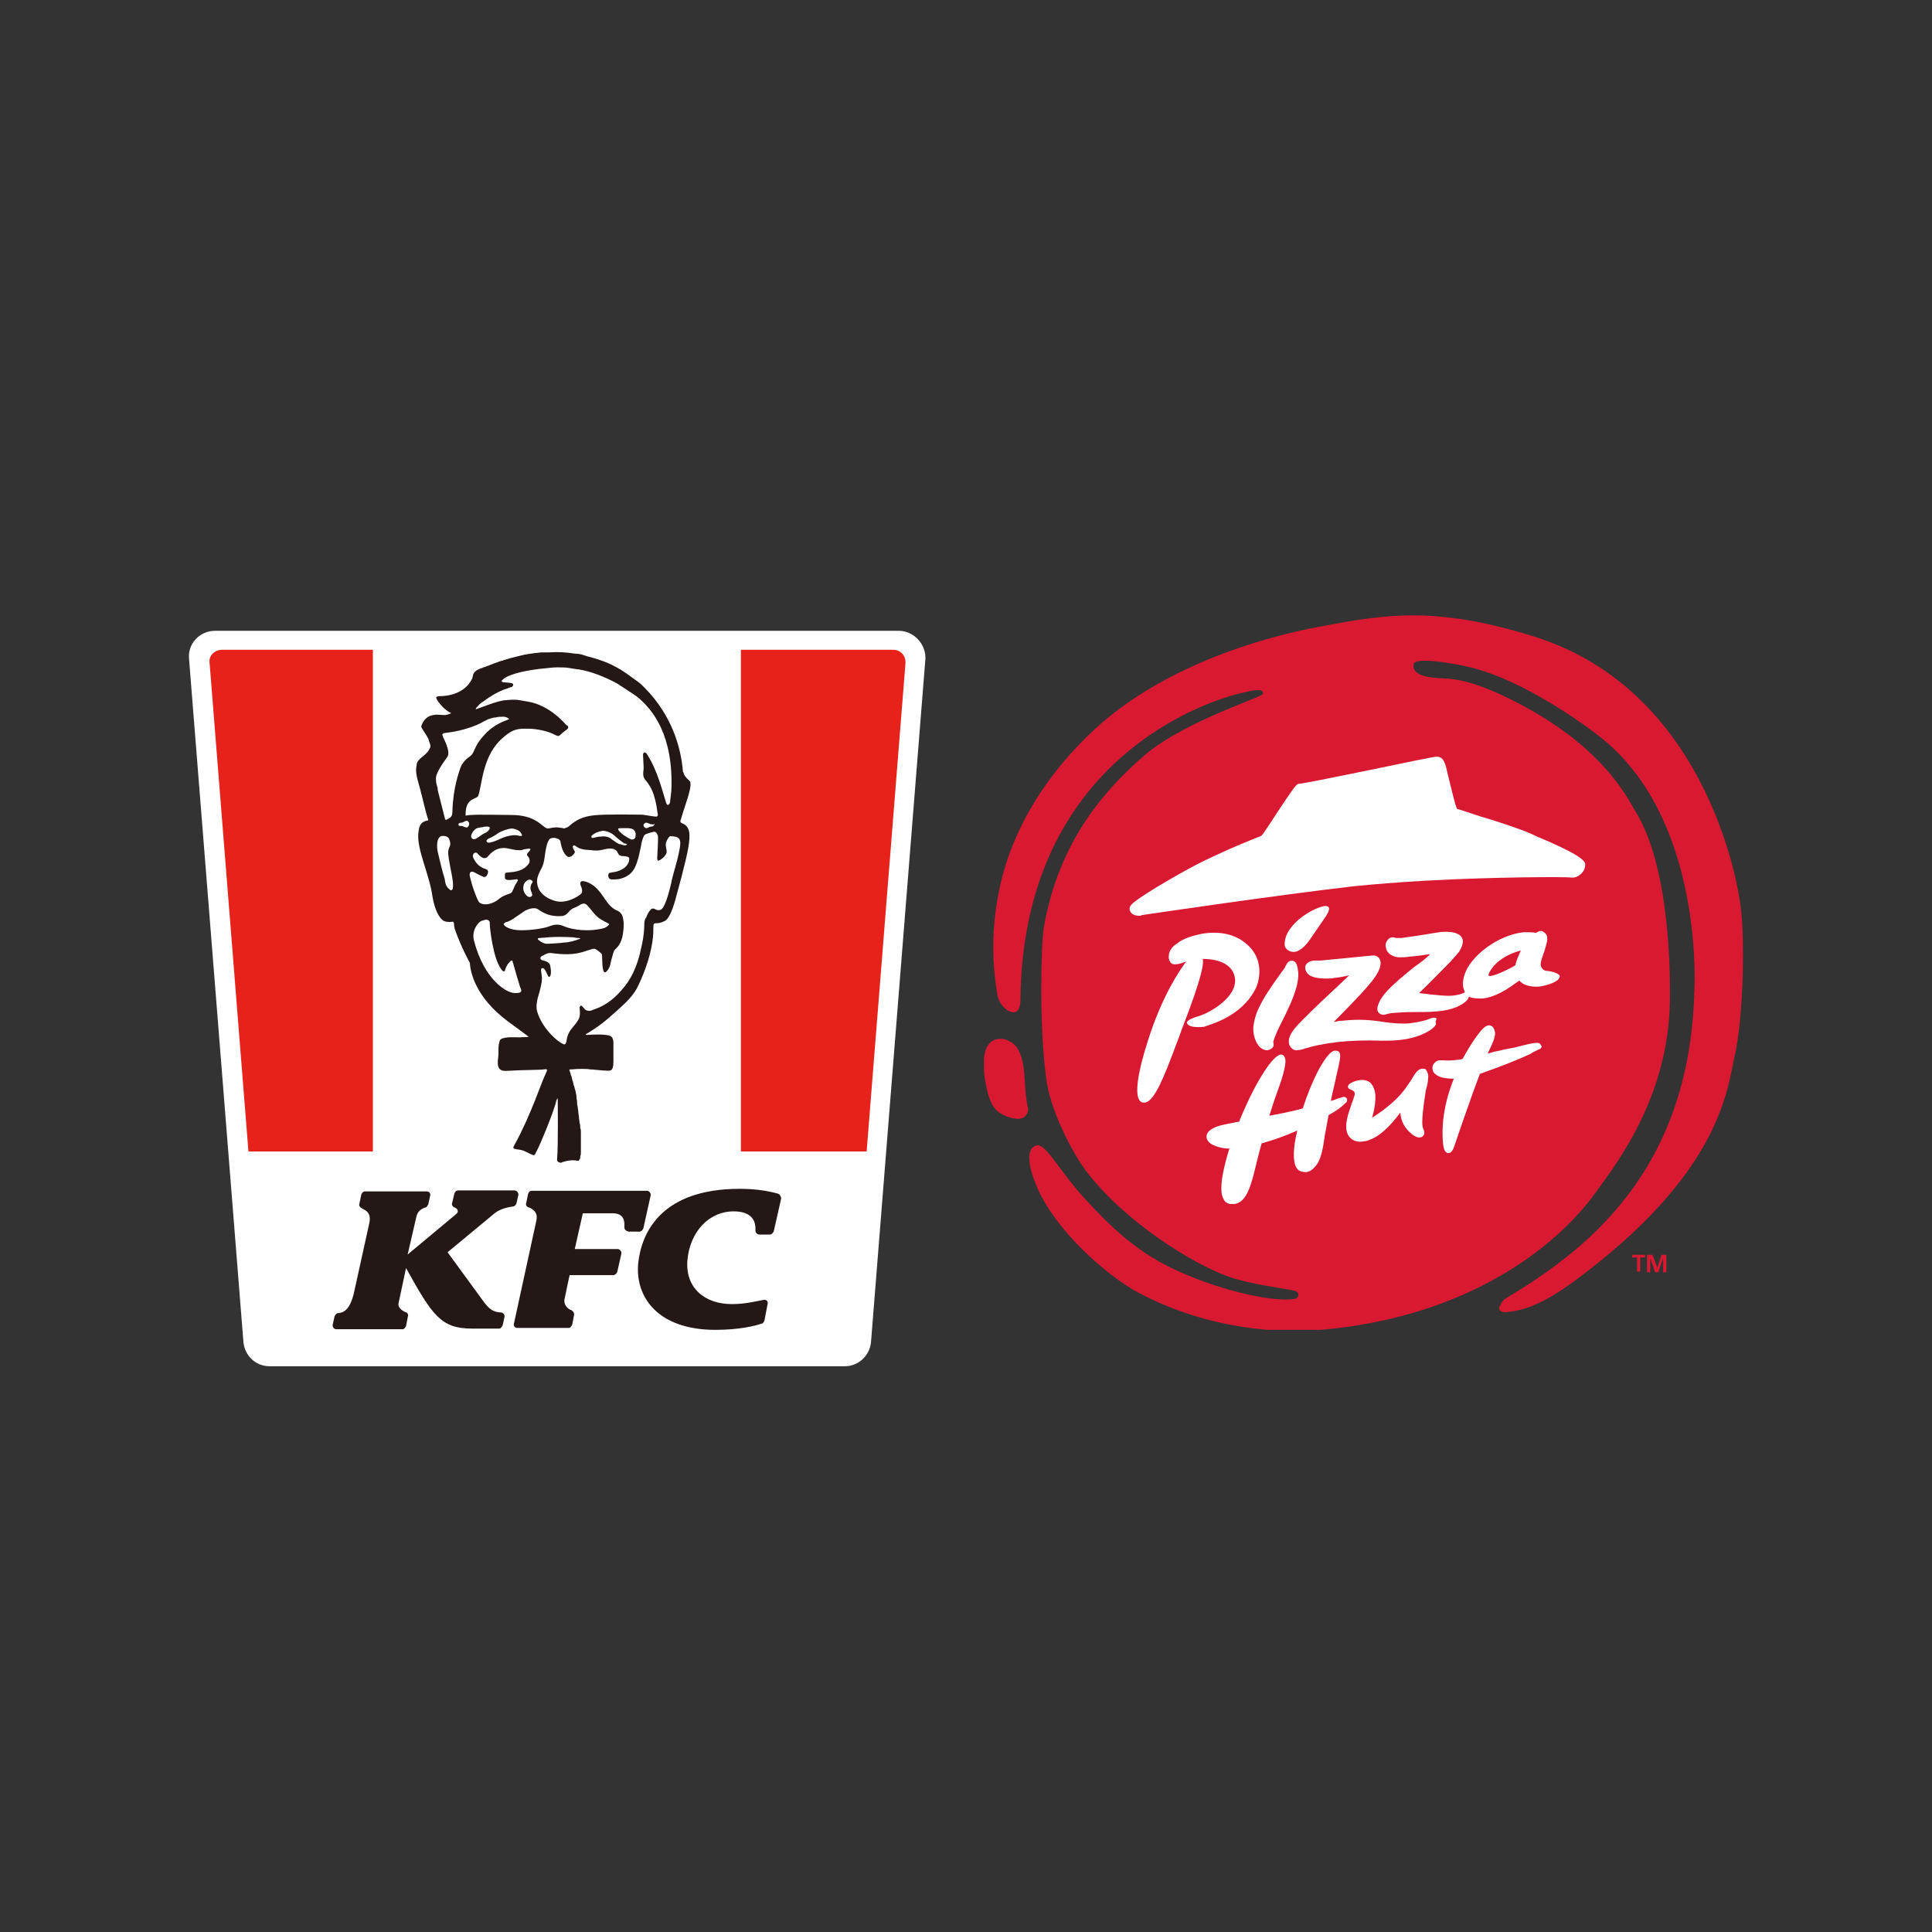
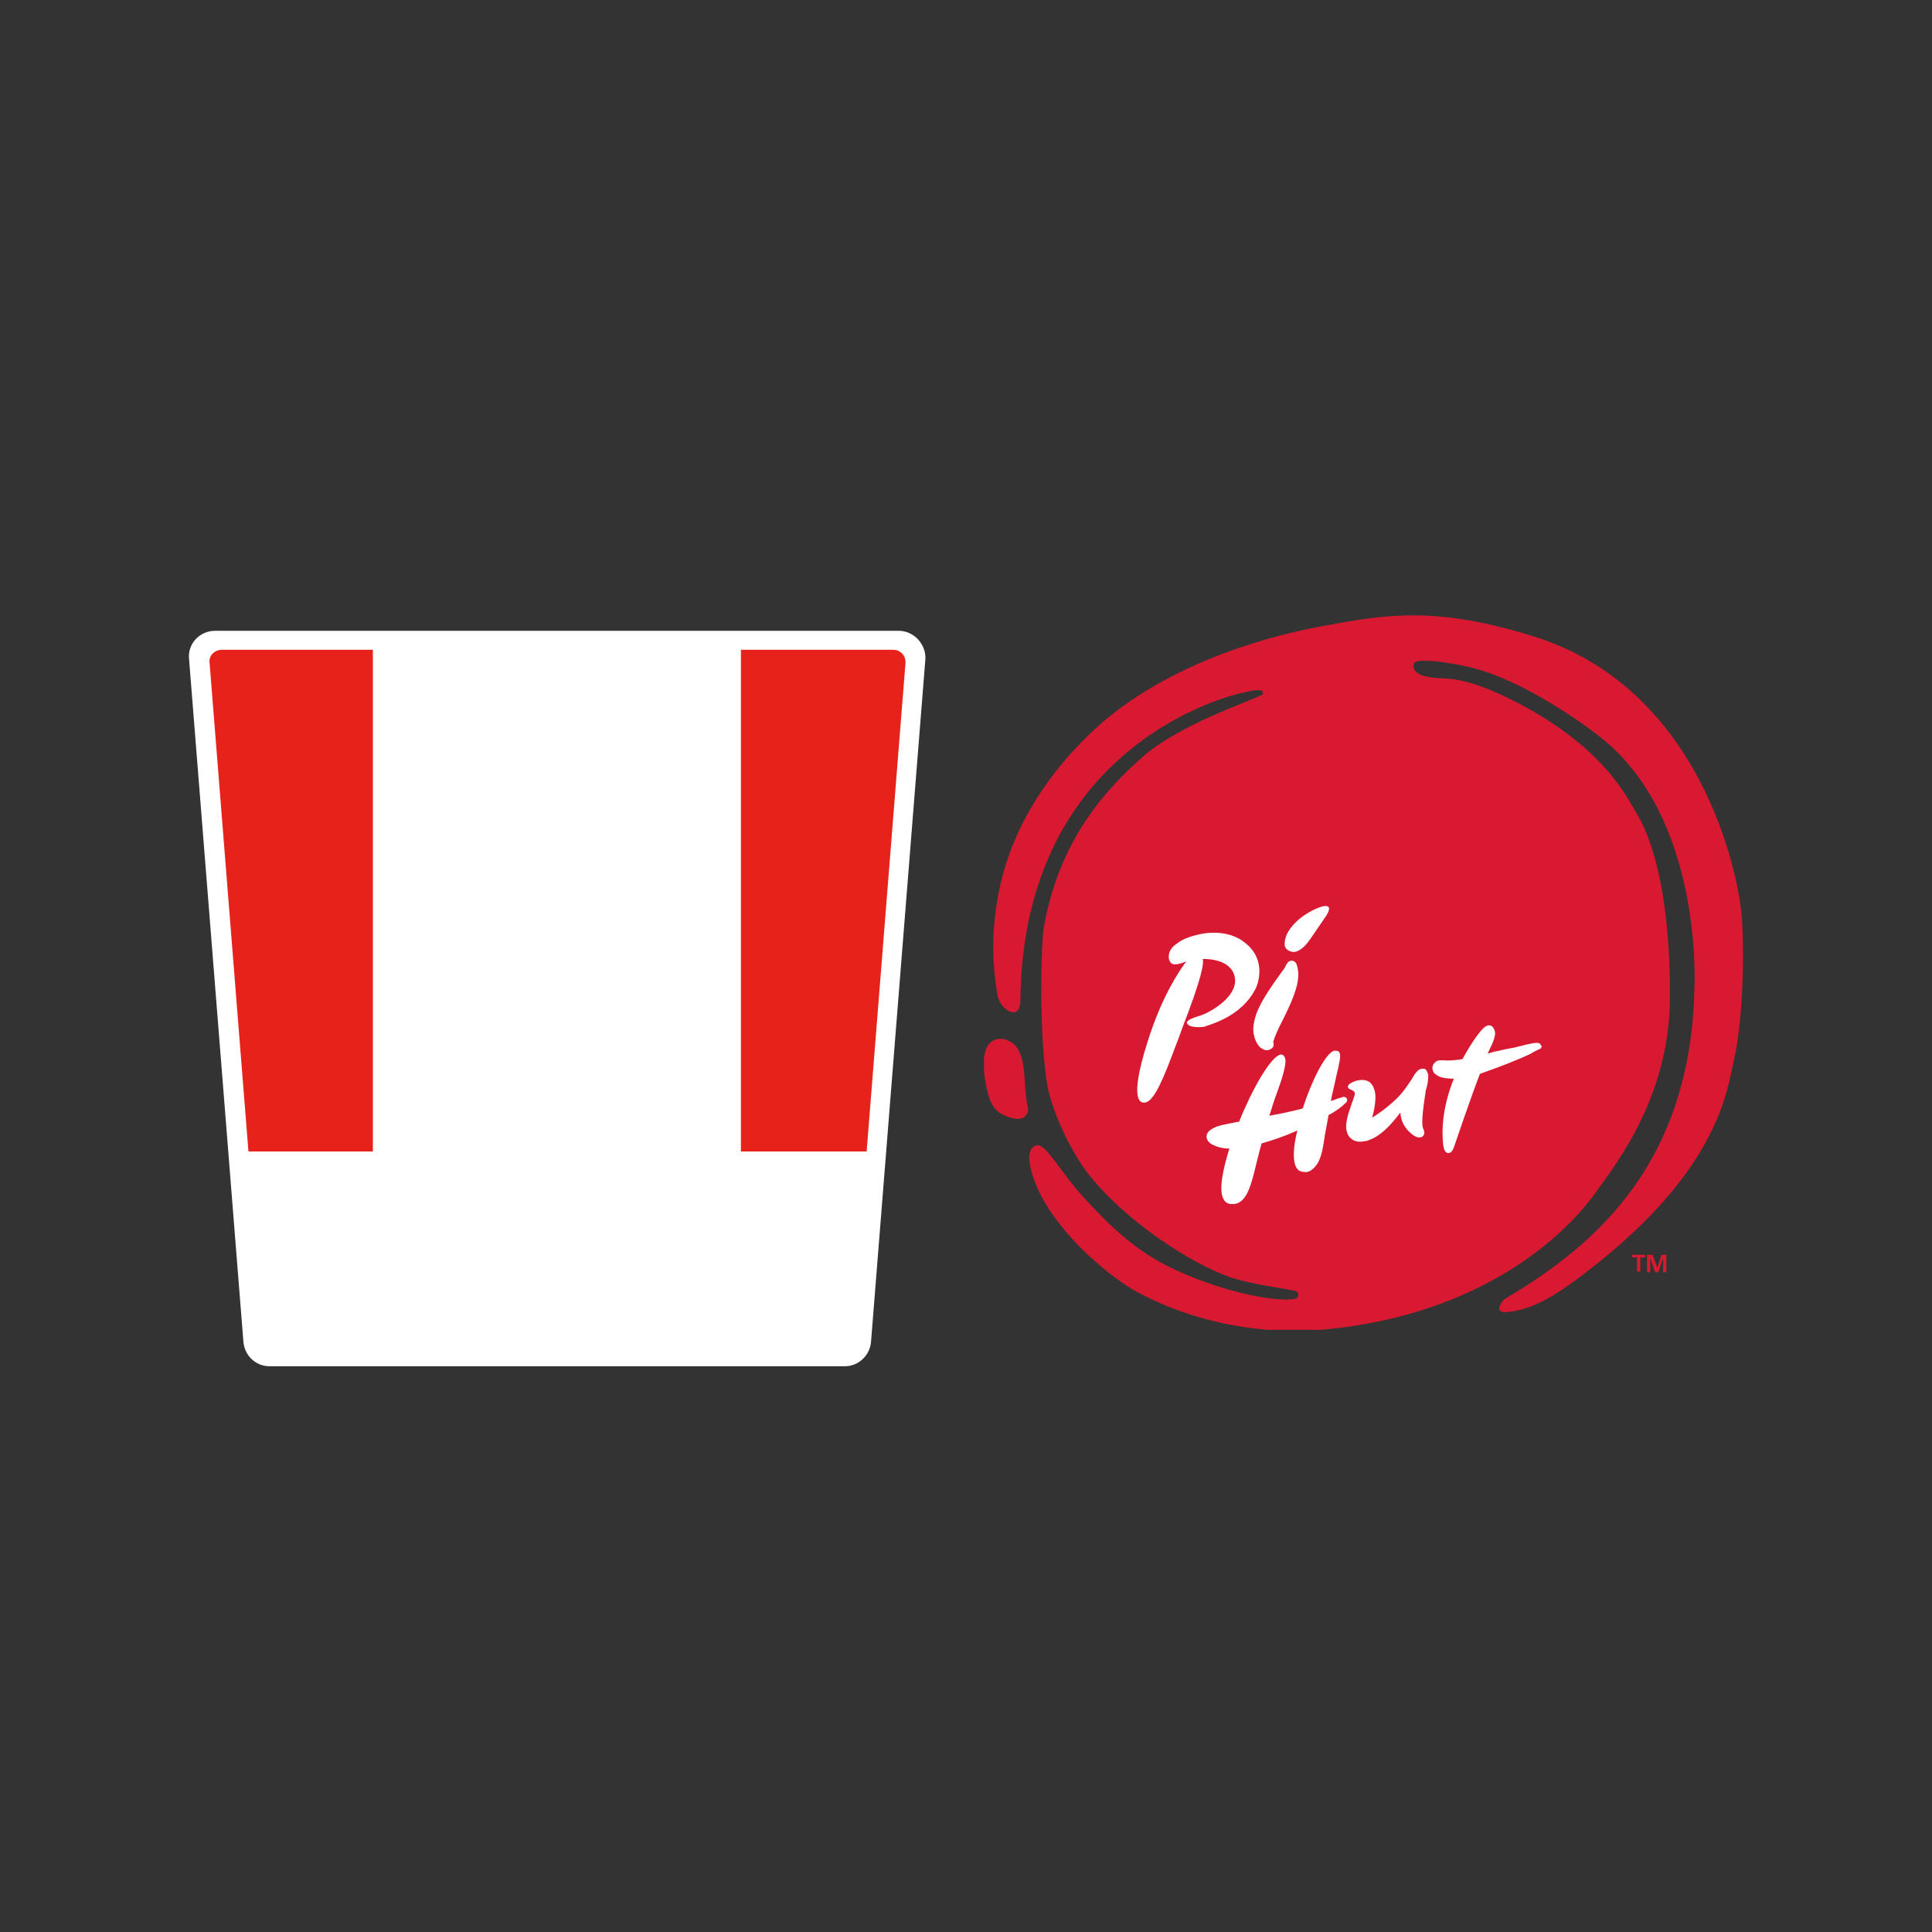
<svg xmlns="http://www.w3.org/2000/svg" xmlns:xlink="http://www.w3.org/1999/xlink" version="1.1" id="圖層_1" x="0px" y="0px" viewBox="0 0 600 600" style="enable-background:new 0 0 600 600;" xml:space="preserve">
  <rect x="0" y="0" width="600" height="600" fill="#333333" stroke="none" />
  <style type="text/css">
	.st0{fill:#FFFFFF;}
	.st1{clip-path:url(#SVGID_00000101825515050719595310000003839798801388449707_);fill:#E7221A;}
	.st2{clip-path:url(#SVGID_00000042005474892173608050000006686097326071808939_);fill:#E7221A;}
	.st3{fill:#231815;}
	.st4{clip-path:url(#SVGID_00000124148565394583938230000017311938457406718353_);fill:#D91931;}
	.st5{fill:#D91931;}
	.st6{clip-path:url(#SVGID_00000036244133075700956670000001896420337441204634_);fill:#FFFFFF;}
	.st7{clip-path:url(#SVGID_00000103227970983586250070000005627461338863144593_);fill:#FFFFFF;}
	.st8{clip-path:url(#SVGID_00000169531439169960456960000012081746911149416064_);fill:#FFFFFF;}
	.st9{clip-path:url(#SVGID_00000048459011501244434290000017995496201633750707_);fill:#FFFFFF;}
	.st10{clip-path:url(#SVGID_00000044857243321212810200000013030861981320857222_);fill:#FFFFFF;}
	.st11{clip-path:url(#SVGID_00000010301812702089281000000016985005408144391304_);fill:#FFFFFF;}
	.st12{clip-path:url(#SVGID_00000149354687563345412040000011295390030368388287_);fill:#FFFFFF;}
	.st13{clip-path:url(#SVGID_00000121280718072734074470000009283614981333014432_);fill:#FFFFFF;}
	.st14{clip-path:url(#SVGID_00000134221437161547168340000006455735204728155068_);fill:#FFFFFF;}
</style>
  <g>
    <path class="st0" d="M279.1,195.9H66.8c-4.8,0-8.5,4-8.1,8.6l16.9,212.3c0.4,4.2,3.8,7.5,8.1,7.5h178.7c4.2,0,7.7-3.3,8.1-7.5   l16.9-212.3C287.5,199.9,283.7,195.9,279.1,195.9z" />
    <g>
      <g>
        <g>
          <defs>
            <path id="SVGID_1_" d="M68.9,201.8c-2.3,0-4.2,1.9-3.8,4.2l16.7,210c0.2,1.2,1.2,2.1,2.3,2.1h178.1c1.2,0,2.1-1,2.3-2.1       l16.7-210c0.2-2.3-1.5-4.2-3.8-4.2C277,201.8,68.9,201.8,68.9,201.8z" />
          </defs>
          <clipPath id="SVGID_00000008866102933901642040000000536005107908170938_">
            <use xlink:href="#SVGID_1_" style="overflow:visible;" />
          </clipPath>
          <rect x="58.7" y="197.4" style="clip-path:url(#SVGID_00000008866102933901642040000000536005107908170938_);fill:#E7221A;" width="57.1" height="160.2" />
        </g>
      </g>
      <g>
        <g>
          <defs>
            <path id="SVGID_00000015347919624484236570000015784196777492328629_" d="M68.9,201.8c-2.3,0-4.2,1.9-3.8,4.2l16.7,210       c0.2,1.2,1.2,2.1,2.3,2.1h178.1c1.2,0,2.1-1,2.3-2.1l16.7-210c0.2-2.3-1.5-4.2-3.8-4.2C277,201.8,68.9,201.8,68.9,201.8z" />
          </defs>
          <clipPath id="SVGID_00000080909702552186630890000013387213413011528102_">
            <use xlink:href="#SVGID_00000015347919624484236570000015784196777492328629_" style="overflow:visible;" />
          </clipPath>
          <rect x="230.1" y="197.4" style="clip-path:url(#SVGID_00000080909702552186630890000013387213413011528102_);fill:#E7221A;" width="57.1" height="160.2" />
        </g>
      </g>
    </g>
-     <path class="st3" d="M145.9,299c0.2,2.9,1.7,10.6,11.7,18.1c4.2,3.1,6,4.4,6.5,4.8l0,0c0.2,0.2-1.3,0.2-1.9,0.2   c-0.8,0.2-3.5-0.2-5.4,0.2c-1.9,0.4-1.5,0.8-1.9,2.1c-0.2,1.2,0,2.9-0.2,4.2s-0.2,2.5,0.4,3.3c0.6,0.6,1,0.8,3.7,0.6   c2.5-0.2,9.4-0.2,10.2-0.4c1.2-0.2,1,0.2,0.4,1.5c-1.2,2.3-4.4,12.5-9.8,22.3c-0.8,1.3,1.3,0.8,3.1,1.5c3.3,1.5,3.1,1.9,3.8,0.4   c1-1.7,5.6-12.7,6.3-16.1c0.2-0.4,0.4-1,0.4-0.2c0,0.4,0.2,14.2-0.2,18.6c0,0.2,0,0.4,0.2,0.6c0.2,0.2,0.6,0.4,1,0.4l0,0   c1.5-0.6,3.5-1,5.2-0.6c0.2,0,0.4,0,0.4-0.2c0-0.2,0.2-0.2,0.2-0.2c0.2-0.2,0.2-0.6,0.2-0.8c0,0,0,0,0-0.2c0.2-0.4,0.2-0.8,0.2-1.2   c0-0.2,0-0.4,0-0.6c0-0.4,0-0.6,0-1s0-0.6,0-1.2s0-0.8,0-1.2s0-1,0-1.3c0-0.4,0-0.4,0-0.8c0-0.6,0-1.2-0.2-1.5c0-0.6,0-1.2-0.2-1.5   c0-0.6-0.2-1.2-0.2-1.7c0-0.6-0.2-1.2-0.2-1.7c0-0.6-0.2-1.2-0.2-1.7c-0.2-0.6-0.2-1.2-0.2-1.9c-0.2-0.6-0.2-1.2-0.2-1.7   c-0.2-0.6-0.2-1.2-0.4-1.7s-0.2-1-0.4-1.3c-0.2-0.6-0.2-1.2-0.4-1.5c-0.2-0.6-0.2-1.2-0.4-1.5s-0.2-1-0.4-1.2   c0-0.2-0.2-0.6-0.2-0.6c0-0.2,0.4-0.2,0.6-0.2h0.2c1.7-0.2,4.8-0.2,5.6,0c0.6,0,4.2,0.4,5.2,0.4s2.1,0.4,2.1-2.7c0-0.8,0-1.3,0-1.9   c0-0.2,0-0.2,0-0.4s0-0.4,0-0.6c0-0.2,0-0.2,0-0.4c0-0.2,0-0.2,0-0.4c0-0.2,0-0.2,0-0.2c0-0.2,0-0.4,0-0.4v-0.2c0-0.2,0-0.2,0-0.4   v-0.2c0-0.2,0-0.2,0-0.2s0,0,0-0.2c0-0.2,0-0.2,0-0.4c0-0.8-0.2-2.1-1.3-2.3c-1.5-0.4-4.4-0.4-6.9-0.2c-0.4,0-0.4,0-0.4-0.2l0,0   c0.6-0.4,4.2-2.3,8.3-6.1c4.6-4,6.7-6.1,8.1-9.2c0,0,4.8-9.6,4.6-17.7c0-1.5,0.2-1.5,1.2-1.5c0.4,0,1.5-0.2,2.1-0.6   c2.1-0.4,3.8-7.7,3.8-7.7s3.1-11,3.8-15.4c0.6-3.8,0.6-6.3-1.9-7.3l-0.4-0.2c-0.2-0.2-0.2-0.4-0.2-0.6s0.2-0.4,0.2-0.6   c1.2-4.2,3.3-9.2,2.9-11.3c-0.2-0.6-0.6-0.8-0.8-1c-0.2-0.2-1.2-1.2-1.3-1.9c0-0.2,0-0.2-0.2-0.4c-0.6-7.7-3.5-17.5-11.7-25.9   c0,0-0.6-0.6-1-1c-0.6-0.6-1.5-1.3-2.7-2.1c-2.1-1.5-3.8-2.9-7.5-4.6c-0.4-0.2-2.9-1.3-6.9-2.3c-0.4-0.2-0.8-0.2-1.2-0.4   c-0.6-0.2-1.5-0.4-2.5-0.4c-2.5-0.4-5.2-0.6-8.1-0.4l0,0c-0.4,0-0.8,0-1,0s-0.4,0-0.6,0c-0.2,0-0.4,0-0.6,0c-0.6,0-1.3,0.2-2.1,0.2   c-1.3,0.2-2.9,0.4-3.7,0.6c-1,0.2-2.3,0.6-4,1c-0.6,0.2-1.3,0.4-2.1,0.6c-0.2,0.2-0.4,0.2-0.6,0.2c-0.8,0.2-1.5,0.6-2.3,0.8   c-0.6,0.2-2.9,1.2-3.5,1.3c-0.2,0.2-0.6,0.2-1,0.4c-1.5,0.6-1.9,1.3-2.1,1.9c0,0.4-0.2,0.6-0.2,1c-2.3,5-7.9,5.6-10.2,5.6   c-0.6,0-1.2,0.2-1,0.6c0.4,1.3,3.1,4.2,4.6,4.6c0,0.2-1.3,0.6-1.5,0.6c-0.6,0.2-3.3-0.2-3.5,0l0,0c-2.9,0.2-3.8,2.3-4.2,3.3   c-0.2,0.4,0,0.6,0.2,1c0.6,1,1.3,1.9,1.9,3.1l0,0c0.2,0.4,0.2,0.8,0.4,1.2c0.2,0.6,0.6,1.2-0.2,2.3c-1,1.9-3.7,2.7-3.8,4.6   c-0.6,2.9,0.4,4.6,1.5,9.2c0.8,3.1,1.5,6.3,2.1,7.9c0,0.2,0,0.2-0.2,0.2s-0.6,0.2-0.8,0.2c-1.5,0.6-1.9,1.7-2.1,4   c-0.4,5,3.5,12.7,4.4,19.4c0.4,2.3,1.3,5.8,3.1,7.3c0.4,0.4,1.2,0.6,1.7,0.6c1.3,0.2,1.9-0.6,1.9,0.8c0,0.4,0.2,1.2,0.2,1.3   C143.2,294.2,145.9,299,145.9,299 M148.2,219.5c0.4-0.4,1-1.2,1.7-1.5c0.8-0.6,4.4-3.3,7.7-4.2c0.6-0.2,0.8-0.4,1.2-0.4   c0.6-0.2,1-1.2-0.2-1.3s-1.5-0.2-2.1-0.2c-0.6,0-1-0.4-0.4-0.8c0.4-0.4,1.2-1,2.7-1.5c3.1-1.2,8.5-1.9,11-2.1   c3.3-0.4,3.7-0.2,5.8-0.2c1.9,0.2,3.5,0.6,4.2,0.6c3.7,0.6,8.1,2.3,11.9,4.4c1.9,1.2,3.8,2.5,5.8,3.8c5.4,4.2,11.7,12.5,11,29.4   c-0.2,2.1-0.4,3.1-0.4,3.7c-0.2,0.6-0.8,1.3-1.2,0.2c-1.2-3.7-2.7-10.2-6-15.2c-0.4-0.8-1.2-0.6-1.2,0.2c0,0.4,0.2,3.7,0.2,4.2   c-0.6,4.2,0.8,2.7,2.7,7.1c0.6,1.3,1.3,4.2,1.5,6c0,0.4,0.2,1,0.2,1.3c0,0.6-0.4,0.6-0.4,0.6c-1.3,0-3.7-0.6-4.8-0.6   c-1.3,0-11-0.2-14.6,0.2c-3.7,0.4-5.6,1.5-7.7,3.3c-0.4,0.4-1,0.6-1.2,0.6c-0.2,0.2-0.4,0.2-0.4,0.2c-0.2,0-0.4-0.2-1-0.2   c-1-0.2-1.9-0.2-2.9,0s-1.3,0.4-2.1-0.2c-1.3-0.8-3.5-3.8-10.4-3.8c-4,0-9.4-0.2-12.5,0c-1,0-1.5,0.2-1.7,0.2c0-0.2,0-0.4,0-0.4   c0-5.6,3.7-4.4,4-6c1.2-3.7,1.3-12.5,7.7-17.9c3.1-2.7,4.6-2.7,7.5-2.7c3.1,0,6.1,0.8,7.7,1.5c1.2,0.6,1.9,1,2.3,0.6   c0.4-0.4,1.7-1.5,2.3-1.9s0.4-1.2-0.2-1.3c-0.4-0.4-5-6.1-11.9-7.3c-1.5-0.2-2.9-0.6-4.2-0.6c-0.8,0-1.5,0-3.3,0.2   c-2.7,0.4-6.1,1.9-8.5,2.7C147.5,220.5,147.9,219.7,148.2,219.5 M203,256.4c-0.4,0.4-0.6,0.2-1.2,0.4c-0.4,0.2-0.8,0.4-1.2,0.4   c-0.6-0.2-1-1-0.6-1.3c0.6-0.8,1.3-0.2,1.9,0c0.4,0.2,0.6,0,1,0.2C203.2,255.6,203.4,256,203,256.4 M193.6,259.3c0,0-1.3-1-1.5-1.5   c-0.2-0.4-0.2-0.6,0.4-0.6c1.9,0,3.7-0.2,4.4,0.6c0.6,0.6,0.6,1.5,0.4,2.3c-0.4,0.8-1.2,0.6-1.3,0.6   C195.3,260.4,193.6,259.3,193.6,259.3 M194.3,262.5c-0.4,0.2-1.7-0.4-2.1-0.4c-0.8-0.4-1.3-0.8-2.3-1.5c-0.6-0.6-1.9-1-3.1-0.8   c-1,0-1.7,0.2-2.5,0.4c-0.6,0.2-0.8-0.4-0.6-0.6c0.2-0.2,1.2-1.2,3.1-1.5c0.4-0.2,1,0,1.2,0c1,0.2,1.9,0.6,2.7,1.3   c0.8,0.8,2.3,1.9,3.1,2.5C194.3,262,195.3,262.1,194.3,262.5 M165,276.9c0.2,0.4,0.4,1.2,0.2,1.3c-0.2,0.4-1.2,0.8-2.1-0.6   c-1-1.3-0.6-3.3,0.2-3.8c1-1.2,2.3-0.4,2.1,0.2C164.4,275.2,164.8,276.6,165,276.9 M151.5,260.6c0.2-0.2,0.4-0.2,1.2-0.6   c0.6-0.4,1.2-0.6,1.9-1.2c1.2-0.8,3.5-1.5,4.4-1.5c0.6,0,1.9,0.4,2.5,1c0.6,0.8,1,1.5,0,1.3c-1-0.2-1.7-0.4-3.5,0   c-1.9,0.4-3.1,1.2-4,1.5c-1,0.4-1.9,0.6-2.1,0.6C151.5,261.8,150.5,261.2,151.5,260.6 M150.2,258.9c-1,0.6-1.7,1.2-2.3,1.5   c-0.8,0.6-1.9,0-1.5-1.2c0.2-0.6,1-1.9,2.1-2.1c0.2,0,0.8-0.2,1.3-0.2c0.6-0.2,1.3-0.2,1.5-0.2c1,0,1,0.6,0.4,1.2   C151.5,258.3,150.7,258.7,150.2,258.9 M135.6,240.6c0.8-2.1,2.1-3.8,3.1-5.2c1-1.2,0.4-2.7,0-4c-0.4-1.2-1.2-2.5-1.2-2.9   c-0.2-0.2-0.2-0.4,0-0.6c0.2,0,0.2-0.2,0.2-0.2l1.5-0.2c4.8-0.6,9-2.3,10.4-3.1c0.6-0.4,1.3-0.6,1.9-1c0.8-0.2,1.5-0.6,2.5-0.6   c0.6-0.2,1.3-0.2,1.9-0.2c1-0.2,2.5,0.6,2.1,0.8c-0.8,0.4-4.6,1.3-7.9,5.2c-2.1,2.3-2.5,3.8-3.1,5c-0.6,1.2-1.2,1.3-2.1,2.1   c-0.4,0.4-1.3,1.2-1.9,2.7c-0.4,1.3-2.3,6.1-2.5,13.6c0,1-0.2,1.7-1,2.1l0,0c-0.6,0.4-1.2,0.8-1.3,0.2c-0.4-1.5-1.3-5.2-1.9-7.5   c-0.2-0.8-0.4-1.3-0.4-2.1C135.4,243.3,135.2,241.6,135.6,240.6 M139.6,276.2c-1.3-1-1.3-2.1-1.5-3.3c-0.8-2.5-1.5-5.6-2.1-8.1   c-0.4-1.5-0.6-5.2,1.5-5.2c1.2,0,1.9,0.4,2.1,1.3c0.8,2.1-0.6,1.9-0.4,4.4c0.2,1.9,0.6,3.7,1.2,6.9c0.2,1.3,0.8,4.8-0.6,4.2    M145,257c-0.4,0-0.8-0.2-1.3-0.4s-1,0-1.2-0.2c-0.2-0.4-0.2-0.6,0.2-0.8c0.4-0.2,0.6,0,1-0.2c0.6-0.2,1.3-1,1.9,0   C145.9,256,145.5,256.8,145,257 M145.9,272.1c-0.2-1,0.2-2.1,2.1-0.8c0.4,0.2,1.2,0.6,2.1,1c0.6,0.2,1-0.2,1.2-0.6   c0.2-0.4,0.6-1.3-0.2-1.7c-1-0.4-2.9-0.8-4.2-3.8c-0.2-0.6,0.2-1.2,0.4-1.3c0.4-0.2,0.8-0.2,1.2,0.4c0.4,0.4,1.2,1.2,1.9,1.2   c0.6,0,0.8-0.2,1-0.4c0.6-0.6,2.3-3.1,5.8-2.7c1.3,0.2,2.7,0.6,3.3,0.6c0.4,0,1.3,0.2,2.1-0.2c1.2-0.2,2.7-0.6,1.9,0.4   c-0.6,0.8-1.2,1-0.6,1.7l0.2,0.2c0.4,0.6,0.6,1.5,0,2.3l-0.2,0.2c-0.8,1-2.3,2.1-5.6,2.3c-1.5,0.2-1.5,0-1.5,1c0,0.4,0,0.6,0,0.8   c0.2,0.4,0.4,0.6,1.3,0.6c0.8,0,2.1-0.2,2.1-0.2c0.4-0.2,0.8,0.2,0.6,0.4c0,0-0.2,0.2-0.2,0.4c-0.8,1-1,1.9-1.2,2.3   c-0.2,0.4-0.4,1-0.8,1.2l0,0c-0.4,0.2-2.3,0.6-3.8,1.9c-1.5,1.3-4.6,2.3-6.1,0.8C147.7,278.3,146.5,274.8,145.9,272.1 M160.1,308.4   c-2.7,0.2-9.8-4.2-12.9-16.3c-0.8-3.1,1.2-5.6,2.3-6.1c0.8-0.2,1.2-0.4,1.3-0.4c0.2,0,1.5,0,1.3,1.3c0,1.2,1,10.6,3.5,14   c0.6,1,1.2,1,1.3,0.2c0.2-0.6,0.6-1.5,1-1.9c0.2-0.2,1-1.5,1.3-0.6c0.6,2.1,1.9,6.7,2.3,7.9C162.6,308.4,161.1,308.4,160.1,308.4    M161.9,288.9c-3.7,0-5.2-1.3-5.4-1.7c-0.2-0.4,0.2-0.6,0.6-0.8c1-0.2,2.3-1,2.9-1.5c0.6-0.4,2.3-1.5,3.1-2.1   c0.4-0.2,2.7-1.3,4-0.4c1.9,1.3,3.8,2.3,7.3,2.1c2.1-0.2,2.1-1.9,3.8-2.5c1.5-0.6,1.9-1,2.3-1.2c0.6-0.2,1.2-0.4,1.9,0.4   c1,1,1.2,1.5,2.3,2.7c1.3,1.5,3.1,2.3,3.5,2.5c0.4,0.2,1,0.6,1,0.6s-0.2,0.6-1.5,1.2c-4.8,1.3-10,0.6-12.7-0.6   c-1.3-0.6-2.7-0.6-4.2,0C169.2,288.3,165.1,288.9,161.9,288.9 M179.7,291.7c-1,0.4-3.1,1-4.4,1c-1.2,0.2-4.8,0.4-5.4,0.4   c-0.8,0-1.7-0.4-2.7-1.2c-0.2-0.2-0.4-0.6,0.4-0.6c1.3,0,3.5-0.6,10.6-0.2c0.8,0.2,1.2,0.2,1.3,0.2   C179.9,291.2,180.7,291.5,179.7,291.7 M211.1,263.5c-1,5.2-2.1,7.7-2.7,11c-0.8,3.3-2.1,8.1-3.5,8.1c-1.3,0.4-1.9-1.2-2.9,0   c-0.6,0.6-1,1.5-1.3,2.3c-0.4,0.4-0.6,1.3-0.6,1.7c0,1,0,3.8-1,7.9c-1.2,6-3.5,10.2-6,12.9c-4.4,5.2-8.6,6-9.2,6.3   c-0.6,0.4-1.5,0.2-1.9,0c-0.4-0.2-0.6-0.6-1.2-1.2c-0.6-0.6-0.8,0.4-0.8,0.4c0,0.2,0.4,2.7-0.4,3.8c-1.3,2.3-2.7,2.7-3.5,5.6   c-0.2,1-0.2,2.5-1.3,1.9c-2.9-1.5-7.1-6.1-8.1-10.6c-0.2-1.3,0-2.9,0.8-5.4c0.4-1.5,0.8-3.1,0.8-4.2c0-1.7-0.6-3.1,0-3.3   c1.2-0.4,1.7,2.9,2.3,2.7c1-0.6,0.2-3.8,0.2-3.8s-0.4-1-2.1-1.3c-1-0.2-1.3-1-0.2-1.5c0.8-0.4,1.7-1,2.9-0.8   c7.3,1,9.4-0.4,12.3-1.2c0.6-0.2,1-0.2,1.3,0c0.4,0.2,1.5,1,1.9,1.5c0.2,0.6,0,3.1,0.4,4.8c0.4,1.9,1.5,0.2,1.9-0.6   c0.4-0.8,0.6-2.5,0.8-2.9c0.2-0.4,0.4-2.3,1.2-2.9c1.3-1.2,1.7-2.5,1.9-3.1s0.6-2.3,0.6-4.8c-0.2-2.5-0.6-2.9-1.2-3.5   c-0.6-0.6-1.3-0.4-2.9-1.9c-1.3-1.3-2.5-3.5-3.5-4.6c-1-1.3-2.7-2.7-4.6-3.1c-1.9-0.4-1.2,1.3-1,1.7c0.2,0.4,0.6,1.9-0.2,2.3   c-0.6,0.6-4.4,3.1-7.9,2.1c-4-1.2-5.4-3.5-5.6-5.6c-0.2-1.5,0.6-3.1,1.5-4.8c0.6-1.2,0.8-2.7,1-4.4c0.2-1.3,0.6-3.3,1-3.8   c0.2-0.6,0.6-1,1.9-1c1.2,0.2,1.9,0.6,1.9,1.5c0.6,3.3,1.9,4.2,2.3,4.4c0.4,0.2,1.2-0.2,1.3-0.4c0.4-0.2,1-1,0.8-1.3   c-0.4-0.6-0.6-1-0.6-1.3c-0.2-0.6,0.6-0.6,0.8-0.4c1.3,1,2.5,1.2,4.6,1.3c3.8,0.6,4.4-0.8,7.1-0.4c0.4,0.2,1,0.4,1.2,0.8   c0.2,0.4,0.6,1.2,1,1.3c0.4,0.2,1.2,0.2,1.5,0.2c0.6,0.2,1.5,0,1.3,1.2c-0.4,2.7-3.7,3.7-5.2,3.8c-0.6,0.2-1,0.2-1,0.2   c-0.4,0.4-0.4,1.2,0,1.7c0.2,0.4,1.5,0.4,3.1,0.2c1.7-0.4,3.5-1.2,4.6-3.1c1.3-2.1,2.1-6.9,2.3-7.9s0.6-2.3,1-2.7   c0.4-0.4,2.7-1,3.1-1c0.4,0.2,0.6,0.2,1,1.2c0.2,1-0.2,6.1-0.2,6.9c0,1,0.4,1,0.6,0.8c0.6-0.2,1.9-1.2,2.3-2.3   c0.2-0.8-0.4-1.9-0.2-3.1c0.6-1.7,1.2-2.1,1.3-2.1C211.1,259.7,211.6,260.6,211.1,263.5 M241.6,370.7c0.6,0.2,1,1,1,1.5l-2.3,10.2   c-0.2,0.4-0.6,1-1.2,1h-3.3c-0.6,0-1.2-0.6-1.2-1.2c0-0.2,0-0.2,0-0.2c0.2-3.5-1.9-5.8-6.7-5.8c-7.9,0-13.6,6.5-14.4,15   c-0.8,8.8,5.4,13.8,13.8,13.8c4.4,0,7.9-1,9.8-1.3c0.8-0.2,1.5,0.4,1.3,1.2l-1,5.2c-0.2,0.4-0.4,1-1,1c-1.7,0.6-6.7,1.9-14.2,1.9   c-17.9,0-25-10.2-24-20.7c1-9.4,7.1-23.1,31.5-23.1C234.9,369.2,238.7,369.9,241.6,370.7 M141.1,370.7c0.2-0.6,0.6-1,1.2-1h17.5   c0.6,0,1.2,0.6,1.2,1.3l-0.6,2.7c-0.2,0.4-0.4,0.8-1,1c-0.2,0-0.2,0-0.2,0c-1.3,0.2-3.7,0.6-5.6,2.1L139,388.9l0,0l11.1,15.2   c2.1,2.9,3.3,3.3,5.4,3.5c0.8,0,1.2,0.6,1.2,1.3l-0.6,2.7c-0.2,0.4-0.6,1-1,1h-8.6c-9.6,0-12.3-4.2-20.4-18.8l0,0l-2.3,10.8   c-0.4,1.5,1.2,2.5,2.1,2.9h0.2c0.4,0.2,0.8,0.8,0.6,1.2l-0.6,3.1c-0.2,0.4-0.6,1-1,1h-20.6c-0.8,0-1.2-0.6-1.2-1.3l0.6-2.7   c0.2-0.4,0.6-1,1-1c0,0,0,0,0.2,0c1.9-0.2,3.8-1.3,5-7.1l4.6-20.9c0.6-2.9-0.8-3.8-2.1-4.4c0,0-0.2,0-0.2-0.2   c-0.6-0.2-1-0.8-0.8-1.3l0.6-2.9c0.2-0.6,0.6-1,1.2-1h19.2c0.6,0,1.2,0.6,1,1.3l-0.6,2.7c-0.2,0.4-0.4,0.8-0.8,1h-0.2   c-1,0.4-2.3,1-2.7,2.9l-2.7,11.7l0,0l15-12.5c1-0.8,0.6-1.7-0.4-2.1l0,0c-0.6-0.2-1-0.8-0.8-1.3L141.1,370.7 M195.1,382.4   c-0.6,0-1.2-0.6-1.2-1.2c0-0.2,0-0.2,0-0.2c0.2-2.7-0.8-4.2-3.7-4.2h-9.2l-2.5,11.1h13.3c0.6,0,1.2,0.6,1.2,1.3l-1.3,5.8   c-0.2,0.4-0.6,1-1.2,1h-13.6c0,0-1.5,6.9-1.5,7.1c-0.6,2.1,1,3.5,2.1,3.8c0,0,0.2,0,0.2,0.2c0.4,0.2,0.6,0.6,0.6,1.2l-0.6,3.1   c-0.2,0.4-0.6,1-1,1h-16.1c-0.6,0-1.2-0.6-1-1.3l6.9-31.7c0.8-2.9-1-3.8-2.1-4.4h-0.2c-0.6-0.2-1-0.8-0.8-1.3l0.6-2.9   c0.2-0.6,0.6-1,1.2-1h35.7c0.6,0,1.2,0.6,1.2,1.3l-2.3,10.4c-0.2,0.4-0.6,1-1.2,1H195.1" />
  </g>
  <g>
    <g>
      <g>
        <defs>
          <rect id="SVGID_00000014603679395792545580000018314954378974413477_" x="305.6" y="191.1" width="235.7" height="221.9" />
        </defs>
        <clipPath id="SVGID_00000018956250060798756700000002828338899931255736_">
          <use xlink:href="#SVGID_00000014603679395792545580000018314954378974413477_" style="overflow:visible;" />
        </clipPath>
        <path style="clip-path:url(#SVGID_00000018956250060798756700000002828338899931255736_);fill:#D91931;" d="M315.2,347.4     c3.5,0.6,4.4-2.3,4-3.5c-0.6-2.7-0.8-5.4-1-9c-0.2-3.3-0.6-7.3-2.7-10c-1.2-1.3-2.7-2.1-4.4-2.3c-8.1-0.2-5.4,12.9-4.2,17.3     c0.6,1.9,1.3,3.8,2.9,5.2C311.3,346.3,313.3,347.1,315.2,347.4 M476.8,197.8c55.7,17.7,63.6,82.6,63.6,82.6     c1.5,8.5,1.3,35.3-1.9,48.6c-2.1,9.2-4.2,33.4-44,64.6c-7.7,6-16.7,12.9-25.9,13.8c-1.2,0.2-2.3,0.2-2.9-0.6     c-0.6-0.8,1.2-3.1,1.5-3.3c24-14.4,57.6-38.6,59-95.9c0,0,3.3-54-30-79.3c-10.8-8.3-26.1-17.5-38.2-20.7     c-1.7-0.6-18.6-4.2-19-1.3c-0.6,4,6.1,4.2,9.6,4.4c8.1,0.2,17.9,5.2,20.2,6.3c28.8,14.2,36.5,30.7,39,34.8     c11.1,17.7,10.8,51.9,10.8,56.7c0.4,30.7-15.8,51.9-23.1,61.9c-12.3,17.1-40.2,38.8-85.5,42.6c-10.6,1-34,0.6-57.1-11.9     c-7.3-4-22.3-15.9-29.6-29.8c-2.1-4-6.3-14.4-1.3-15.6c2.9-0.6,7.3,8.5,15.4,17.1c7.3,7.9,14.8,15.2,25.6,20.6     c14.4,7.1,31.9,11.1,39,10c1.5-0.2,1.7-2.1,0.2-2.5c-4.4-1-13.3-1.9-20.6-4.4c-11.3-4-32.3-17.1-44.2-32.7     c-4.4-5.8-11.3-19-12.5-29c-2.3-17.1-1.5-41.5-0.8-46.3c4.6-27.5,19.4-43.4,30.7-53.4c11.1-9.8,31.7-16.7,36.9-19.2     c1-0.4,0.4-1.5-0.2-1.5c-1-0.2-2.1,0-3.3,0.2c-0.8,0.2-1.5,0.4-2.5,0.6c-2.3,0.4-68,15.4-68.8,95.3c0,7.1-6.3,3.1-7.1-1.3     c-2.1-12.1-1.7-23.2,1-35c5-21.3,18.4-38.4,31.5-49.8c19.2-16.5,46.1-25.9,68.6-30C430.1,190.9,445.6,188,476.8,197.8" />
      </g>
    </g>
    <path class="st5" d="M506.7,389.7h4.2v0.8h-1.5v4.4h-1v-4.4h-1.5v-0.8H506.7z M511.7,389.7h1.5l1.5,4l0,0l1.3-4h1.5v5.4h-1v-4.4   l0,0l-1.5,4.4h-1l-1.5-4.4l0,0v4.4h-1V389.7z" />
    <g>
      <g>
        <defs>
-           <rect id="SVGID_00000077291323069396509490000008673256920741287565_" x="305.6" y="191.1" width="235.7" height="221.9" />
-         </defs>
+           </defs>
        <clipPath id="SVGID_00000060742659068476374140000001542970364896428947_">
          <use xlink:href="#SVGID_00000077291323069396509490000008673256920741287565_" style="overflow:visible;" />
        </clipPath>
        <path style="clip-path:url(#SVGID_00000060742659068476374140000001542970364896428947_);fill:#FFFFFF;" d="M478.3,260.2     c-1.2-0.4-2.1-1-2.9-1.3c-2.9-1.3-10-3.7-15.8-5.4c-3.1-1-6.3-2.1-7.1-2.3c-0.6-1-1.9-6.9-2.7-10c-0.4-1.5-0.6-2.7-0.8-3.3     c-0.6-1.9-1.2-2.9-2.9-2.9H446c-0.6,0-9,1.7-22.9,4.6c-9.2,1.9-18.8,3.8-19.6,3.8s-1.2,0.4-7.3,9.6c-1.7,2.7-4,6.1-4.4,6.5     c-0.2,0.2-1.5,0.6-2.9,1.2c-3.8,1.5-11,4.6-17.1,7.7c-6.7,3.5-19.8,11.1-20.7,12.9c-0.4,0.6-0.4,1.3,0,1.9     c0.4,0.8,1.5,1.2,2.7,1.2c0.2,0,0.6,0,0.8-0.2c1.3-0.2,42.5-6.3,66.1-9c6-0.6,13.4-1.2,22.1-1.7c21.7-1.2,43.4-1.2,44.8-1     c1.3,0.2,2.5-0.2,3.5-1.2c0.8-0.8,1.2-1.7,1.2-2.9C492.3,266.8,487.9,264.3,478.3,260.2" />
      </g>
      <g>
        <defs>
          <rect id="SVGID_00000139277374456120387440000016302565851363743123_" x="305.6" y="191.1" width="235.7" height="221.9" />
        </defs>
        <clipPath id="SVGID_00000183236969497067005950000016558822671106541754_">
          <use xlink:href="#SVGID_00000139277374456120387440000016302565851363743123_" style="overflow:visible;" />
        </clipPath>
        <path style="clip-path:url(#SVGID_00000183236969497067005950000016558822671106541754_);fill:#FFFFFF;" d="M403.2,302.1     c-0.2-2.1-0.6-3.1-1.2-3.5c-0.4-0.2-0.8-0.4-1.2-0.2l0,0c-1,0.2-1.3,1.2-1.7,1.9c0,0.2-0.2,0.4-0.8,1.2     c-7.5,10.2-8.5,13.6-9,16.9c-0.4,2.5,0.6,5.6,2.1,6.9c0.8,0.6,1.5,1,2.5,0.8c0.8-0.2,1.2-0.6,1.5-1c0.2-0.4,0.2-1,0-1.5     c0.4-1.5,1.5-4,2.9-6.7C400.7,312.1,403.4,306.5,403.2,302.1" />
      </g>
      <g>
        <defs>
          <rect id="SVGID_00000117678134650140574060000008524606024384768660_" x="305.6" y="191.1" width="235.7" height="221.9" />
        </defs>
        <clipPath id="SVGID_00000150068066941982233950000010922120907972647043_">
          <use xlink:href="#SVGID_00000117678134650140574060000008524606024384768660_" style="overflow:visible;" />
        </clipPath>
        <path style="clip-path:url(#SVGID_00000150068066941982233950000010922120907972647043_);fill:#FFFFFF;" d="M402.2,295.6     L402.2,295.6c2.1-0.4,3.8-2.7,4.6-3.8c1.7-2.5,4-5.8,5-7.3c0.2-0.4,0.8-1.3,0.8-1.5c0.2-0.6,0.2-1,0-1.3c-0.4-0.4-1-0.4-1.9-0.2     c-2.3,0.6-7.1,2.9-10,6.9c-1.3,1.7-1.9,3.8-1.7,5.4C399.3,294.8,400.5,295.8,402.2,295.6" />
      </g>
      <g>
        <defs>
-           <rect id="SVGID_00000056411410856688435050000010877625382557326518_" x="305.6" y="191.1" width="235.7" height="221.9" />
-         </defs>
+           </defs>
        <clipPath id="SVGID_00000067209981296580427150000006880039111256979609_">
          <use xlink:href="#SVGID_00000056411410856688435050000010877625382557326518_" style="overflow:visible;" />
        </clipPath>
        <path style="clip-path:url(#SVGID_00000067209981296580427150000006880039111256979609_);fill:#FFFFFF;" d="M445.2,316.1     c-0.6,0-1,0.2-1,0.2c-1.7,0.8-4.8,1.3-6.5,1.5c-2.5,0.2-5,0-7.9-0.4c-3.7-0.6-7.7-1-12.9-0.4c-1,0-1.7,0.2-2.7,0.4     c1.5-1.5,6-6.1,8.5-8.8c1.7-1.9,4.8-5.2,5.6-7.5c0.4-0.8,0.8-2.5,0-3.5c-0.6-0.8-1.5-1-2.7-0.8c-0.2,0-15.4,1.5-15.4,1.5     c-0.4,0-1.2,0-1.5,0h-0.2c-1.5,0-2.7,0.6-3.1,1.7c-0.2,1,0.2,2.1,1.3,2.9c1,0.6,2.7,1,5.2,1c0.8,0,1.7,0,2.5-0.2     c2.1-0.2,3.7-0.6,4.6-0.8c-2.1,2.1-8.3,7.7-11.9,11.3c-0.2,0.2-0.6,0.6-0.8,0.8c-1.9,1.9-4.2,4-5.4,6.1c-1,1.9-0.8,3.5,0.2,4.4     c0.6,0.6,1.3,0.8,2.1,0.6c0.6,0,1.3-0.2,2.5-0.6c1.9-0.6,5-1.3,9.8-1.9c4-0.4,8.6-0.6,13.6-0.4c1.9,0,3.7,0,5.4-0.2     c4.2-0.4,7.7-1.7,10-3.3l0,0c0.6-0.6,1.9-1.3,1.3-2.5C446.4,316.3,446,315.9,445.2,316.1" />
      </g>
      <g>
        <defs>
          <rect id="SVGID_00000045608016489219120120000013792695790258748563_" x="305.6" y="191.1" width="235.7" height="221.9" />
        </defs>
        <clipPath id="SVGID_00000072977834077941879290000006413153117848880559_">
          <use xlink:href="#SVGID_00000045608016489219120120000013792695790258748563_" style="overflow:visible;" />
        </clipPath>
        <path style="clip-path:url(#SVGID_00000072977834077941879290000006413153117848880559_);fill:#FFFFFF;" d="M390.1,306.7     c0,0,3.8-8.1-3.3-13.8c-3.5-2.9-8.3-3.8-13.6-2.9c-2.9,0.6-5.8,1.5-7.5,2.9c-2.1,1.3-2.7,2.9-2.7,3.8c-0.2,1.2,0.4,2.1,0.6,2.3     c0.4,0.4,0.8,0.6,2.3,0.4c0.8-0.2,1.5-0.4,2.5-0.8c-1.9,2.5-7.5,10.6-11.9,24.6c-3.3,10.2-4,16.3-2.7,18.4     c0.4,0.6,0.8,0.8,1.3,0.8c0.2,0,0.4,0,0.6,0c2.9-0.6,5.8-7.9,9.6-18.1c0.6-1.5,1.2-3.1,1.7-4.6c6.5-16.7,6.9-20.7,6.5-21.9     c1.9,0,9,0.2,10,5.8c0.8,4.4-4,8.6-8.8,11c-1.2,0.6-2.5,1-3.5,1.3c-1,0.4-1.7,0.6-2.1,1c-0.6,0.4-0.6,0.8-0.4,1     c0.4,0.8,2.1,1.3,5,1h0.2C375.5,318.2,385.7,315.9,390.1,306.7" />
      </g>
      <g>
        <defs>
          <rect id="SVGID_00000048490788036464845570000000017061385553544592_" x="305.6" y="191.1" width="235.7" height="221.9" />
        </defs>
        <clipPath id="SVGID_00000052091565365551869730000004314512514620128444_">
          <use xlink:href="#SVGID_00000048490788036464845570000000017061385553544592_" style="overflow:visible;" />
        </clipPath>
        <path style="clip-path:url(#SVGID_00000052091565365551869730000004314512514620128444_);fill:#FFFFFF;" d="M443.5,335     c0.2-1.3-0.2-2.1-0.6-2.7c-0.2-0.4-0.6-0.4-1-0.4c-0.2,0-0.4,0-0.4,0c-1.2,0.2-2.1,1.5-3.1,3.3c-1.2,1.7-2.5,4-5.2,6.5     c-2.9,2.7-6,4.8-7.1,5.4c0.8-2.5,1.2-5.6,1-7.3c-0.2-1.7-0.8-2.9-1.7-3.7c-1.2-0.8-2.5-0.8-3.5-0.6c-1.3,0.2-2.3,0.8-2.9,1.2     c-0.2,0.2-0.4,0.6-0.4,0.8c0,0.4,0.4,0.8,1.2,1c1.2,0.6,1,1.2,0.8,1.9c0,0.2-0.2,0.4-0.2,0.6c-0.2,0.8-0.6,1.5-0.8,2.3     c-1,2.9-2.1,6.1-1.2,8.6c0.8,2.1,2.9,3.1,5.4,2.5c0.6,0,1-0.2,1.5-0.4c2.9-1,6.1-3.8,9.6-8.5c0.2,4,2.7,6,3.8,6.9     c0.8,0.6,1.7,1,2.5,0.8c0.4,0,0.8-0.4,1-0.8s0.2-1-0.2-1.9c-0.8-1.5,0.2-7.9,0.8-11.9C443.3,337.1,443.5,335.7,443.5,335" />
      </g>
      <g>
        <defs>
          <rect id="SVGID_00000148645778338275989290000012153123607357656759_" x="305.6" y="191.1" width="235.7" height="221.9" />
        </defs>
        <clipPath id="SVGID_00000031201565328859155020000010215957969236580780_">
          <use xlink:href="#SVGID_00000148645778338275989290000012153123607357656759_" style="overflow:visible;" />
        </clipPath>
        <path style="clip-path:url(#SVGID_00000031201565328859155020000010215957969236580780_);fill:#FFFFFF;" d="M478.3,324.2     c-0.6-0.6-1.9-0.4-6.7,0.8c-1.3,0.4-2.9,0.6-4.8,1c-0.6,0.2-1.5,0.4-2.7,0.6c-0.6,0.2-1.3,0.4-2.1,0.6l0.2-0.4     c0.8-1.7,1.7-3.5,1.9-4.6c0.4-1.2,0.2-2.3-0.4-3.1c-0.4-0.6-1.2-0.8-1.7-0.6c-0.6,0.2-1.2,0.6-1.7,1.2c-0.8,0.8-3.3,4-6.1,9.2     c-1,0.2-3.8,0.6-5.8,0.4c-0.4,0-1,0-1.5,0l0,0c-1,0.2-1.5,0.8-1.9,1.5c-0.2,0.6-0.2,1.2,0,1.7c0.2,0.8,1,1.3,1.7,1.7     c1.2,0.6,2.9,0.8,4.8,0.8c-2.9,7.3-4,14.2-3.3,20.6c0.2,1.2,0.4,1.9,1,2.3c0.2,0.2,0.4,0.2,0.8,0.2c0.8-0.2,1.3-1,1.7-2.3     c0.4-1.2,4.8-14.2,7.9-22.3c6.5-2.3,11.9-4.4,15.9-6.3l0.2-0.2c1.2-0.6,2.3-1.2,2.7-1.3c0.2-0.2,0.4-0.6,0.4-0.8     C478.5,324.6,478.5,324.4,478.3,324.2" />
      </g>
      <g>
        <defs>
          <rect id="SVGID_00000150808263289969009580000012875100148959638705_" x="305.6" y="191.1" width="235.7" height="221.9" />
        </defs>
        <clipPath id="SVGID_00000099641799257559321900000006971219642153058479_">
          <use xlink:href="#SVGID_00000150808263289969009580000012875100148959638705_" style="overflow:visible;" />
        </clipPath>
        <path style="clip-path:url(#SVGID_00000099641799257559321900000006971219642153058479_);fill:#FFFFFF;" d="M418.3,341.3     c0-0.2-0.2-0.4-0.6-0.6c-0.4-0.2-0.6,0-1.3,0.2c-0.2,0-0.4,0.2-0.8,0.2c-0.6,0.2-1.3,0.6-2.3,0.8c0.6-3.1,1.3-5.6,1.7-7.7     c1-4.2,1.5-6.3,1-7.3c-0.2-0.4-0.6-0.6-1.2-0.6c-0.2,0-0.2,0-0.4,0c-2.7,0.6-7.1,9.4-9.8,17.9c-0.2,0-0.4,0.2-0.6,0.2     c-3.1,0.8-6.3,1.5-9.8,2.1c0.8-2.5,1.5-4.8,2.5-7.5l0,0c1-2.7,2.7-7.7,2.5-9.8c-0.2-1.5-1-1.7-1.3-1.7h-0.2     c-3.1,0.6-9,11.1-12.9,20.9h-0.4l-1,0.2c-2.1,0.4-4.2,0.8-5.6,1.3c-1.9,0.8-3.1,1.7-3.1,3.1c0,1,0.8,2.1,2.3,2.7     c1.3,0.6,2.9,1,4.8,1c-1.5,4.8-3.7,12.9-1.7,15.9c0.4,0.8,1.2,1.2,1.9,1.3c0.6,0,1,0,1.5,0c3.5-0.6,4.8-5.4,5.8-9     c0.8-3.1,1.5-6.3,2.5-9.8c3.5-1,7.3-2.3,11.1-4c-1.2,4.6-2.1,11.9,1.2,12.7c0.6,0.2,1.2,0.2,1.7,0.2c1.3-0.2,2.5-1.3,3.5-2.9     c1.2-2.1,1.7-5.4,2.1-8.3c0.4-2.3,0.8-4.4,1.2-6.5c2.5-1.3,4.2-2.7,5.2-3.7C418.3,342.3,418.5,341.7,418.3,341.3" />
      </g>
      <g>
        <defs>
          <rect id="SVGID_00000136411333959059770180000008246863023573007491_" x="305.6" y="191.1" width="235.7" height="221.9" />
        </defs>
        <clipPath id="SVGID_00000143576232640683779390000007022699822034537898_">
          <use xlink:href="#SVGID_00000136411333959059770180000008246863023573007491_" style="overflow:visible;" />
        </clipPath>
-         <path style="clip-path:url(#SVGID_00000143576232640683779390000007022699822034537898_);fill:#FFFFFF;" d="M472.3,295.2     c-1.3,2.9-1.5,3.7-1.7,4.6c-1.3,0.8-5.8,3.1-7.7,3.3c-0.4,0-0.6,0-0.6-0.2c0,0,0-0.2,0-0.4C464.5,297.5,470.6,295.6,472.3,295.2      M480.4,301.5c-0.8,0-1.2-0.4-1.5-0.8c-0.8-1-0.4-2.1,0.4-4.4c0.4-1,0.6-1.9,1-3.3c0.4-1.5,0.2-2.5-0.2-2.9c-0.4-0.6-1-0.8-1.3-1     c-0.8,0-1.5,0.4-1.7,0.6c-1.2-0.2-2.5-0.2-3.8-0.2c-6.5,0.6-14.2,5.4-17.5,11c-1.5,2.7-1.9,5.4-1,7.3c0,0.2,0.2,0.4,0.2,0.4     c-0.2,0-0.2,0-0.2,0c-1,0.6-2.1,0.8-3.7,1c-2.3,0.2-4.8-0.2-7.1-0.4c-1.2-0.2-2.1-0.2-3.3-0.4c1.9-1.7,7.5-7.5,9.8-9.8     c1-1.2,2.7-2.9,2.9-3.5c1-1.7,1.2-3.3,0.4-4.2c-0.6-0.8-2.1-1.7-5.8-1.5c-0.6,0-1.2,0.2-1.7,0.2c-5.8,1-9.6,1.5-11.1,1.7     c-0.8,0-1,0-1.5,0c-0.4,0-0.6-0.2-1-0.2h-0.2c-0.8,0-1.3,0.4-1.7,1c-0.6,0.8-0.6,1.7-0.2,2.9c0.6,1.5,2.5,2.3,4,2.3     c0.8,0,1.9,0,3.1-0.2c2.5-0.2,5.2-0.6,6.5-0.8c-1.3,1.3-3.1,2.7-5,4c-3.1,2.5-6.1,5-8.3,7.3c-2.5,2.7-3.7,5.4-2.9,6.7     c0.4,0.6,1.2,1,2.1,0.8c1.2-0.4,2.5-0.6,4-0.6c1.9-0.2,4-0.2,6-0.2s4,0,6-0.2c2.5-0.2,4.4-0.6,6.1-1.3c2.3-1,3.7-2.1,4-3.3     c0.4,0.2,0.8,0.4,1.2,0.4c1,0.2,1.9,0.2,2.9,0.2c4.2-0.4,8.1-3.1,10.4-4.8c0.6-0.4,1-0.6,1.2-0.8c0.8,1.3,3.3,2.1,6.1,1.9l0,0     c1.5-0.2,4.8-1,6-2.3c0.2-0.4,0.4-0.6,0.4-1C484.4,302.9,483.7,301.9,480.4,301.5" />
      </g>
    </g>
  </g>
</svg>